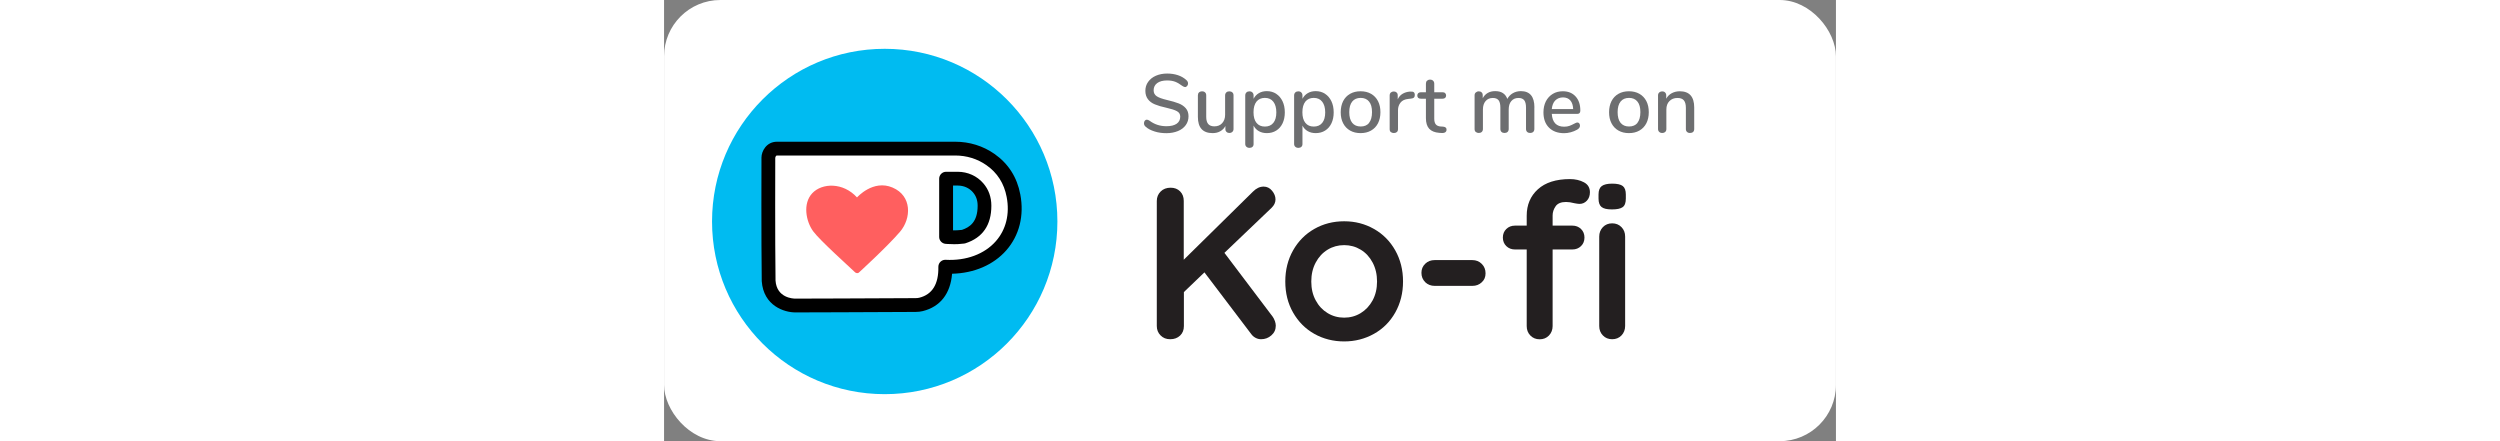
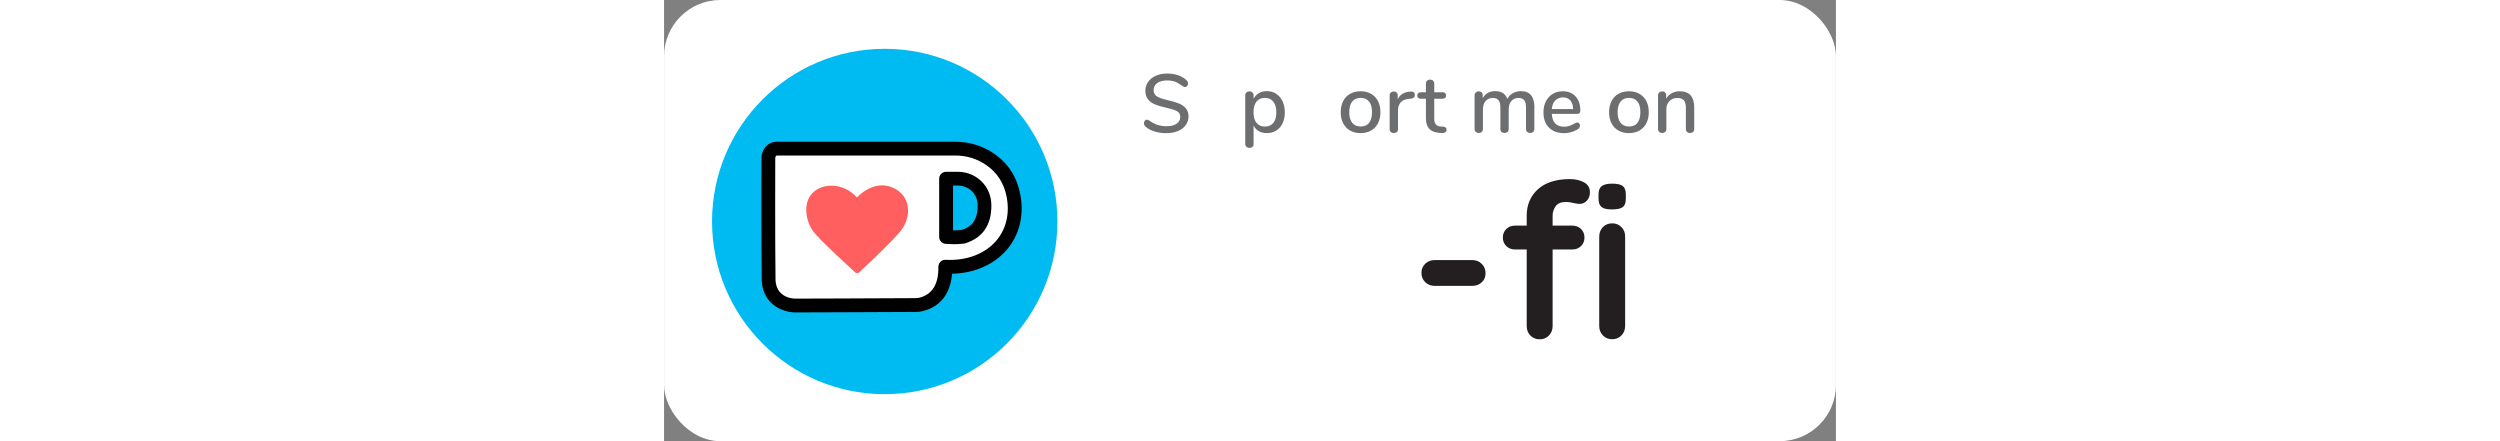
<svg xmlns="http://www.w3.org/2000/svg" id="Layer_1" viewBox="0 0 170 64" height="30">
  <rect x="0" y="0" width="170" height="64" fill="#808080" stroke="none" />
  <defs>
    <style>.cls-1{fill:#00bbf1;}.cls-2{fill:#fff;}.cls-3{fill:#ff5f5f;}.cls-4{fill:#231f20;}.cls-5{fill:#6d6e70;}</style>
  </defs>
  <rect class="cls-2" width="170" height="64" rx="8.17" ry="8.17" />
  <g>
    <path class="cls-5" d="M71.16,19.07c-.55-.17-.99-.4-1.31-.7-.15-.13-.23-.29-.23-.49,0-.14,.04-.27,.12-.37s.18-.15,.29-.15,.25,.05,.41,.16c.71,.53,1.52,.79,2.44,.79,.64,0,1.13-.12,1.48-.36,.34-.24,.52-.58,.52-1.03,0-.35-.16-.62-.48-.79-.32-.18-.83-.34-1.54-.5-.67-.14-1.22-.31-1.66-.49s-.77-.43-1.01-.75-.37-.72-.37-1.21,.13-.92,.4-1.3c.27-.38,.64-.68,1.12-.89,.48-.21,1.03-.32,1.64-.32,.57,0,1.09,.08,1.57,.24,.48,.16,.89,.4,1.22,.71,.16,.14,.24,.3,.24,.49,0,.14-.04,.26-.13,.36s-.18,.16-.29,.16c-.1,0-.24-.05-.4-.16-.37-.28-.71-.48-1.04-.61-.32-.12-.71-.19-1.17-.19-.62,0-1.1,.13-1.44,.38-.34,.25-.52,.6-.52,1.05,0,.38,.15,.67,.46,.87,.3,.2,.79,.37,1.46,.53,.7,.16,1.27,.33,1.71,.5,.44,.17,.78,.41,1.04,.71,.26,.3,.39,.69,.39,1.16s-.13,.91-.4,1.28c-.27,.37-.64,.66-1.13,.86s-1.04,.31-1.67,.31-1.19-.08-1.73-.25Z" />
-     <path class="cls-5" d="M82.45,13.41c.11,.1,.16,.25,.16,.43v4.88c0,.17-.06,.3-.17,.41-.11,.1-.26,.16-.44,.16-.17,0-.3-.05-.41-.15-.1-.1-.16-.23-.16-.4v-.46c-.18,.34-.44,.59-.76,.77-.32,.18-.69,.26-1.09,.26-1.42,0-2.14-.78-2.14-2.35v-3.12c0-.18,.05-.33,.16-.43,.11-.1,.26-.16,.45-.16s.33,.05,.44,.16c.11,.1,.16,.25,.16,.43v3.11c0,.47,.1,.82,.29,1.04,.19,.22,.49,.34,.89,.34,.47,0,.85-.15,1.13-.46s.43-.71,.43-1.21v-2.82c0-.18,.06-.32,.17-.43s.26-.16,.44-.16,.33,.05,.44,.16Z" />
    <path class="cls-5" d="M88.8,13.61c.4,.26,.7,.62,.92,1.08,.22,.46,.33,1,.33,1.61s-.11,1.13-.32,1.58c-.22,.46-.52,.81-.92,1.06-.4,.25-.85,.37-1.36,.37-.44,0-.83-.09-1.16-.28-.34-.19-.59-.46-.77-.81v2.68c0,.17-.05,.3-.16,.4-.11,.1-.25,.15-.43,.15-.18,0-.33-.05-.45-.16s-.17-.24-.17-.42v-7.03c0-.18,.06-.32,.17-.43s.26-.16,.44-.16,.32,.05,.43,.16,.17,.25,.17,.43v.49c.18-.35,.43-.62,.77-.82s.72-.29,1.16-.29c.5,0,.95,.13,1.35,.38Zm-.41,4.21c.29-.36,.43-.86,.43-1.52s-.15-1.18-.44-1.55c-.29-.37-.7-.55-1.22-.55s-.93,.18-1.22,.54c-.28,.36-.43,.87-.43,1.54s.14,1.18,.43,1.54,.69,.54,1.22,.54,.94-.18,1.22-.53Z" />
-     <path class="cls-5" d="M95.89,13.61c.4,.26,.7,.62,.92,1.08,.22,.46,.33,1,.33,1.61s-.11,1.13-.32,1.58c-.22,.46-.52,.81-.92,1.06-.4,.25-.85,.37-1.36,.37-.44,0-.83-.09-1.16-.28-.34-.19-.59-.46-.77-.81v2.68c0,.17-.05,.3-.16,.4-.11,.1-.25,.15-.43,.15-.18,0-.33-.05-.45-.16s-.17-.24-.17-.42v-7.03c0-.18,.06-.32,.17-.43s.26-.16,.44-.16,.32,.05,.43,.16,.17,.25,.17,.43v.49c.18-.35,.43-.62,.77-.82s.72-.29,1.16-.29c.5,0,.95,.13,1.35,.38Zm-.41,4.21c.29-.36,.43-.86,.43-1.52s-.15-1.18-.44-1.55c-.29-.37-.7-.55-1.22-.55s-.93,.18-1.22,.54c-.28,.36-.43,.87-.43,1.54s.14,1.18,.43,1.54,.69,.54,1.22,.54,.94-.18,1.22-.53Z" />
    <path class="cls-5" d="M99.52,18.94c-.44-.25-.77-.6-1.01-1.06-.24-.46-.35-.99-.35-1.6s.12-1.15,.35-1.61c.24-.46,.57-.81,1.01-1.06,.44-.25,.94-.37,1.52-.37s1.08,.12,1.52,.37c.44,.25,.77,.6,1.01,1.06,.24,.46,.35,1,.35,1.61s-.12,1.14-.35,1.6c-.24,.46-.57,.81-1.01,1.06-.44,.25-.94,.37-1.52,.37s-1.08-.12-1.52-.37Zm2.75-1.12c.28-.35,.43-.87,.43-1.55s-.14-1.19-.43-1.54c-.29-.36-.7-.53-1.22-.53s-.94,.18-1.22,.53c-.29,.36-.43,.87-.43,1.54s.14,1.2,.43,1.55c.28,.35,.69,.53,1.23,.53s.95-.18,1.23-.53Z" />
    <path class="cls-5" d="M108.91,13.75c0,.18-.04,.31-.13,.4s-.24,.14-.46,.16l-.36,.04c-.5,.05-.88,.22-1.12,.53-.24,.3-.37,.67-.37,1.1v2.75c0,.19-.06,.34-.17,.43s-.26,.14-.43,.14-.32-.05-.44-.14-.17-.24-.17-.43v-4.88c0-.18,.06-.33,.17-.43,.12-.1,.26-.15,.44-.15,.16,0,.29,.05,.4,.15,.11,.1,.16,.24,.16,.41v.58c.16-.35,.39-.62,.7-.8,.3-.18,.65-.29,1.03-.32h.17c.38-.04,.58,.13,.58,.48Z" />
    <path class="cls-5" d="M113.4,18.5c.08,.08,.11,.18,.11,.32,0,.16-.06,.28-.19,.37-.12,.08-.31,.12-.55,.1l-.32-.02c-.65-.05-1.13-.25-1.45-.59-.32-.35-.48-.86-.48-1.54v-2.82h-.72c-.35,0-.53-.16-.53-.47,0-.14,.05-.26,.14-.34,.09-.08,.22-.13,.39-.13h.72v-1.24c0-.18,.05-.33,.16-.43,.11-.1,.25-.16,.44-.16s.33,.05,.44,.16c.11,.1,.17,.25,.17,.43v1.24h1.19c.17,0,.3,.04,.39,.13s.14,.2,.14,.34c0,.15-.05,.27-.14,.35s-.22,.12-.39,.12h-1.19v2.9c0,.38,.08,.65,.23,.83,.16,.18,.39,.28,.71,.3l.34,.02c.18,.02,.3,.06,.38,.14Z" />
    <path class="cls-5" d="M126.25,15.59v3.12c0,.18-.06,.33-.17,.43-.11,.1-.26,.15-.44,.15s-.32-.05-.43-.15c-.11-.1-.17-.24-.17-.43v-3.11c0-.49-.09-.84-.26-1.06-.18-.22-.45-.33-.83-.33-.44,0-.79,.15-1.04,.45-.26,.3-.38,.71-.38,1.23v2.82c0,.18-.06,.33-.17,.43-.11,.1-.26,.15-.44,.15s-.32-.05-.43-.15c-.11-.1-.17-.24-.17-.43v-3.11c0-.49-.09-.84-.26-1.06-.18-.22-.45-.33-.83-.33-.44,0-.79,.15-1.05,.45-.26,.3-.39,.71-.39,1.23v2.82c0,.18-.06,.33-.17,.43-.11,.1-.26,.15-.43,.15s-.32-.05-.44-.15c-.12-.1-.17-.24-.17-.43v-4.88c0-.18,.06-.32,.18-.42s.26-.16,.43-.16,.31,.05,.41,.15c.11,.1,.16,.24,.16,.41v.44c.18-.34,.42-.59,.73-.77,.31-.18,.67-.26,1.08-.26,.45,0,.82,.09,1.11,.28,.29,.18,.51,.47,.65,.85,.18-.34,.44-.62,.78-.82,.34-.2,.74-.31,1.18-.31,1.31,0,1.97,.79,1.97,2.36Z" />
    <path class="cls-5" d="M132.76,17.89c.07,.09,.11,.2,.11,.34,0,.23-.14,.43-.43,.59-.28,.16-.59,.28-.92,.37s-.65,.13-.95,.13c-.93,0-1.66-.27-2.2-.81-.54-.54-.8-1.28-.8-2.21,0-.6,.12-1.13,.35-1.6,.24-.46,.57-.82,1-1.08,.43-.26,.91-.38,1.46-.38,.78,0,1.4,.25,1.86,.76s.68,1.18,.68,2.04c0,.32-.14,.48-.43,.48h-3.71c.08,1.24,.68,1.86,1.79,1.86,.3,0,.55-.04,.77-.12s.44-.18,.68-.31c.02-.02,.09-.05,.2-.1,.11-.05,.2-.08,.27-.08,.11,0,.2,.04,.28,.13Zm-3.48-3.32c-.28,.3-.45,.71-.5,1.25h3.1c-.02-.54-.16-.96-.41-1.25s-.61-.44-1.06-.44-.84,.15-1.12,.44Z" />
    <path class="cls-5" d="M138.45,18.94c-.44-.25-.77-.6-1.01-1.06-.24-.46-.35-.99-.35-1.6s.12-1.15,.35-1.61c.24-.46,.57-.81,1.01-1.06,.44-.25,.94-.37,1.52-.37s1.08,.12,1.52,.37c.44,.25,.77,.6,1.01,1.06s.35,1,.35,1.61-.12,1.14-.35,1.6c-.24,.46-.57,.81-1.01,1.06-.44,.25-.94,.37-1.52,.37s-1.08-.12-1.52-.37Zm2.75-1.12c.28-.35,.43-.87,.43-1.55s-.14-1.19-.43-1.54c-.29-.36-.7-.53-1.22-.53s-.94,.18-1.22,.53c-.29,.36-.43,.87-.43,1.54s.14,1.2,.43,1.55,.69,.53,1.23,.53,.95-.18,1.23-.53Z" />
    <path class="cls-5" d="M149.44,15.59v3.12c0,.18-.05,.33-.16,.43-.11,.1-.26,.15-.45,.15s-.33-.05-.44-.16c-.11-.1-.16-.24-.16-.42v-3.06c0-.5-.1-.86-.29-1.09s-.5-.35-.92-.35c-.49,0-.88,.15-1.18,.46-.3,.3-.44,.71-.44,1.22v2.82c0,.18-.05,.32-.16,.42-.11,.1-.25,.16-.44,.16s-.33-.05-.44-.16c-.11-.1-.17-.24-.17-.42v-4.88c0-.17,.06-.31,.17-.41s.26-.16,.44-.16,.32,.05,.42,.16c.1,.1,.16,.24,.16,.41v.49c.19-.35,.46-.62,.8-.8,.34-.18,.73-.28,1.16-.28,1.4,0,2.1,.79,2.1,2.36Z" />
  </g>
  <g>
-     <path class="cls-4" d="M88.61,46.56c.08,.24,.13,.47,.13,.68,0,.56-.21,1.04-.64,1.41-.43,.38-.93,.56-1.49,.56-.27,0-.53-.06-.78-.19-.25-.13-.46-.3-.63-.53l-6.81-8.98-2.98,2.86v4.93c0,.56-.18,1.03-.55,1.38s-.84,.53-1.43,.53-1.03-.18-1.4-.55-.55-.82-.55-1.37V29.15c0-.54,.19-1,.56-1.37s.86-.55,1.44-.55,1.03,.18,1.38,.53c.36,.36,.53,.82,.53,1.38v8.54l10.05-9.89c.48-.48,.99-.72,1.54-.72,.48,0,.89,.2,1.22,.6s.5,.82,.5,1.26-.19,.85-.57,1.22l-6.84,6.53,7,9.26c.12,.17,.23,.37,.31,.61Z" />
-     <path class="cls-4" d="M106.07,45.34c-.75,1.33-1.78,2.36-3.09,3.09-1.31,.73-2.75,1.1-4.32,1.1s-3.04-.37-4.33-1.1c-1.3-.73-2.32-1.76-3.08-3.09s-1.13-2.83-1.13-4.51,.38-3.18,1.13-4.51c.75-1.33,1.78-2.37,3.08-3.11,1.3-.74,2.74-1.11,4.33-1.11s3.01,.37,4.32,1.11c1.31,.74,2.34,1.78,3.09,3.11,.75,1.33,1.13,2.83,1.13,4.51s-.38,3.18-1.13,4.51Zm-3.28-7.25c-.43-.81-1-1.43-1.73-1.87-.72-.44-1.52-.66-2.4-.66s-1.68,.22-2.4,.66c-.72,.44-1.3,1.06-1.73,1.87-.43,.81-.64,1.72-.64,2.75s.21,1.94,.64,2.73c.43,.8,1,1.41,1.73,1.85,.72,.44,1.52,.66,2.4,.66s1.68-.22,2.4-.66c.72-.44,1.3-1.06,1.73-1.85,.43-.8,.64-1.71,.64-2.73s-.21-1.94-.64-2.75Z" />
    <path class="cls-4" d="M110.42,40.93c-.37-.36-.55-.81-.55-1.35s.18-.96,.55-1.32,.82-.53,1.37-.53h5.46c.54,0,1,.18,1.37,.55s.55,.82,.55,1.37-.18,.96-.55,1.3c-.37,.35-.82,.52-1.37,.52h-5.46c-.54,0-1-.18-1.37-.53Z" />
    <path class="cls-4" d="M129.34,29.92c-.29,.41-.44,.85-.44,1.33v1.48h2.86c.5,0,.92,.16,1.26,.49,.33,.32,.5,.74,.5,1.24s-.17,.92-.5,1.24c-.33,.32-.75,.49-1.26,.49h-2.86v11.11c0,.54-.18,1-.53,1.37-.36,.37-.81,.55-1.35,.55s-.99-.18-1.35-.55c-.36-.37-.53-.82-.53-1.37v-11.11h-1.7c-.5,0-.92-.16-1.26-.49-.33-.32-.5-.74-.5-1.24s.17-.92,.5-1.24c.33-.32,.75-.49,1.26-.49h1.7v-1.44c0-1.57,.54-2.85,1.62-3.83,1.08-.98,2.63-1.48,4.66-1.48,.77,0,1.45,.16,2.03,.47,.58,.31,.86,.8,.86,1.44,0,.5-.15,.91-.44,1.22s-.65,.47-1.07,.47c-.11,0-.21-.01-.33-.03-.12-.02-.24-.04-.36-.06-.5-.13-.92-.19-1.26-.19-.71,0-1.21,.2-1.51,.61Zm6.66,.11c-.29-.23-.44-.64-.44-1.22v-.6c0-.59,.16-.99,.47-1.22,.31-.23,.82-.35,1.51-.35,.73,0,1.25,.12,1.54,.35,.29,.23,.44,.64,.44,1.22v.6c0,.61-.15,1.02-.46,1.24-.3,.22-.82,.33-1.55,.33s-1.21-.11-1.51-.35Zm2.89,18.63c-.36,.37-.81,.55-1.35,.55s-1-.18-1.35-.55c-.36-.37-.53-.82-.53-1.37v-12.97c0-.54,.18-1,.53-1.37,.36-.37,.81-.55,1.35-.55s.99,.18,1.35,.55c.36,.37,.53,.82,.53,1.37v12.97c0,.54-.18,1-.53,1.37Z" />
  </g>
  <circle class="cls-1" cx="32.01" cy="32.13" r="25.05" />
  <g>
    <path id="path38" class="cls-2" d="M43.42,34.33c-1.38,.17-2.5,.04-2.5,.04v-8.46h1.7c1.12,0,2.21,.47,2.94,1.32,.52,.6,.93,1.44,.93,2.61,0,2.85-1.47,3.97-3.06,4.49m7.27-5.94c-.5-2.62-1.91-4.25-3.35-5.26s-3.28-1.58-5.1-1.58H16.38c-.9,0-1.24,.88-1.25,1.32,0,.06,0,.29,0,.29,0,0-.04,11.44,.04,17.55,.24,3.61,3.86,3.61,3.86,3.61,0,0,11.8-.03,17.46-.07,.27,0,.53-.03,.79-.09,3.22-.81,3.55-3.8,3.52-5.47,6.48,.36,11.04-4.21,9.89-10.29" />
    <path d="M19.03,45.32c-1.58,0-4.61-.95-4.86-4.54-.08-6.1-.04-17.5-.04-17.62v-.3c0-.92,.72-2.3,2.25-2.3h25.86c2.07,0,4.03,.61,5.68,1.76,2.02,1.41,3.29,3.39,3.76,5.89h0c.58,3.06-.14,5.94-2.03,8.1-1.86,2.12-4.69,3.33-7.87,3.4-.23,2.88-1.71,4.79-4.25,5.42-.32,.08-.67,.12-1.02,.12-5.66,.04-17.46,.07-17.46,.07h0Zm-2.65-22.76c-.2,0-.25,.32-.25,.33v.27c0,.13-.04,11.51,.04,17.54,.17,2.54,2.58,2.62,2.86,2.62h0s11.79-.03,17.45-.07c.2,0,.38-.02,.55-.06,1.88-.47,2.81-1.98,2.76-4.48,0-.28,.11-.55,.31-.74s.47-.3,.75-.28c2.97,.16,5.63-.82,7.28-2.7,1.48-1.68,2.04-3.96,1.57-6.41h0c-.37-1.97-1.36-3.52-2.94-4.62-1.31-.92-2.88-1.4-4.53-1.4H16.38Zm25.56,12.86c-.67,0-1.11-.05-1.14-.05-.5-.06-.89-.49-.89-.99v-8.46c0-.55,.45-1,1-1h1.7c1.44,0,2.79,.61,3.7,1.67,.78,.9,1.17,2,1.17,3.26,0,2.8-1.26,4.63-3.75,5.44-.06,.02-.12,.03-.18,.04-.6,.08-1.15,.1-1.6,.1Zm1.48-1.09h0Zm-1.5-.91c.35,.01,.8-.02,1.29-.07,1.14-.39,2.28-1.13,2.28-3.51,0-.77-.23-1.43-.69-1.95-.53-.62-1.33-.97-2.18-.97h-.7v6.5Z" />
  </g>
  <path id="path42" class="cls-3" d="M27.8,39.57c.28,.14,.46-.03,.46-.03,0,0,4.12-3.76,5.97-5.92,1.65-1.94,1.76-5.2-1.08-6.41-2.83-1.22-5.16,1.43-5.16,1.43-2.02-2.22-5.08-2.11-6.49-.61-1.41,1.5-.92,4.08,.13,5.52,.99,1.35,5.34,5.23,6,5.88,0,0,.05,.05,.16,.13" />
</svg>